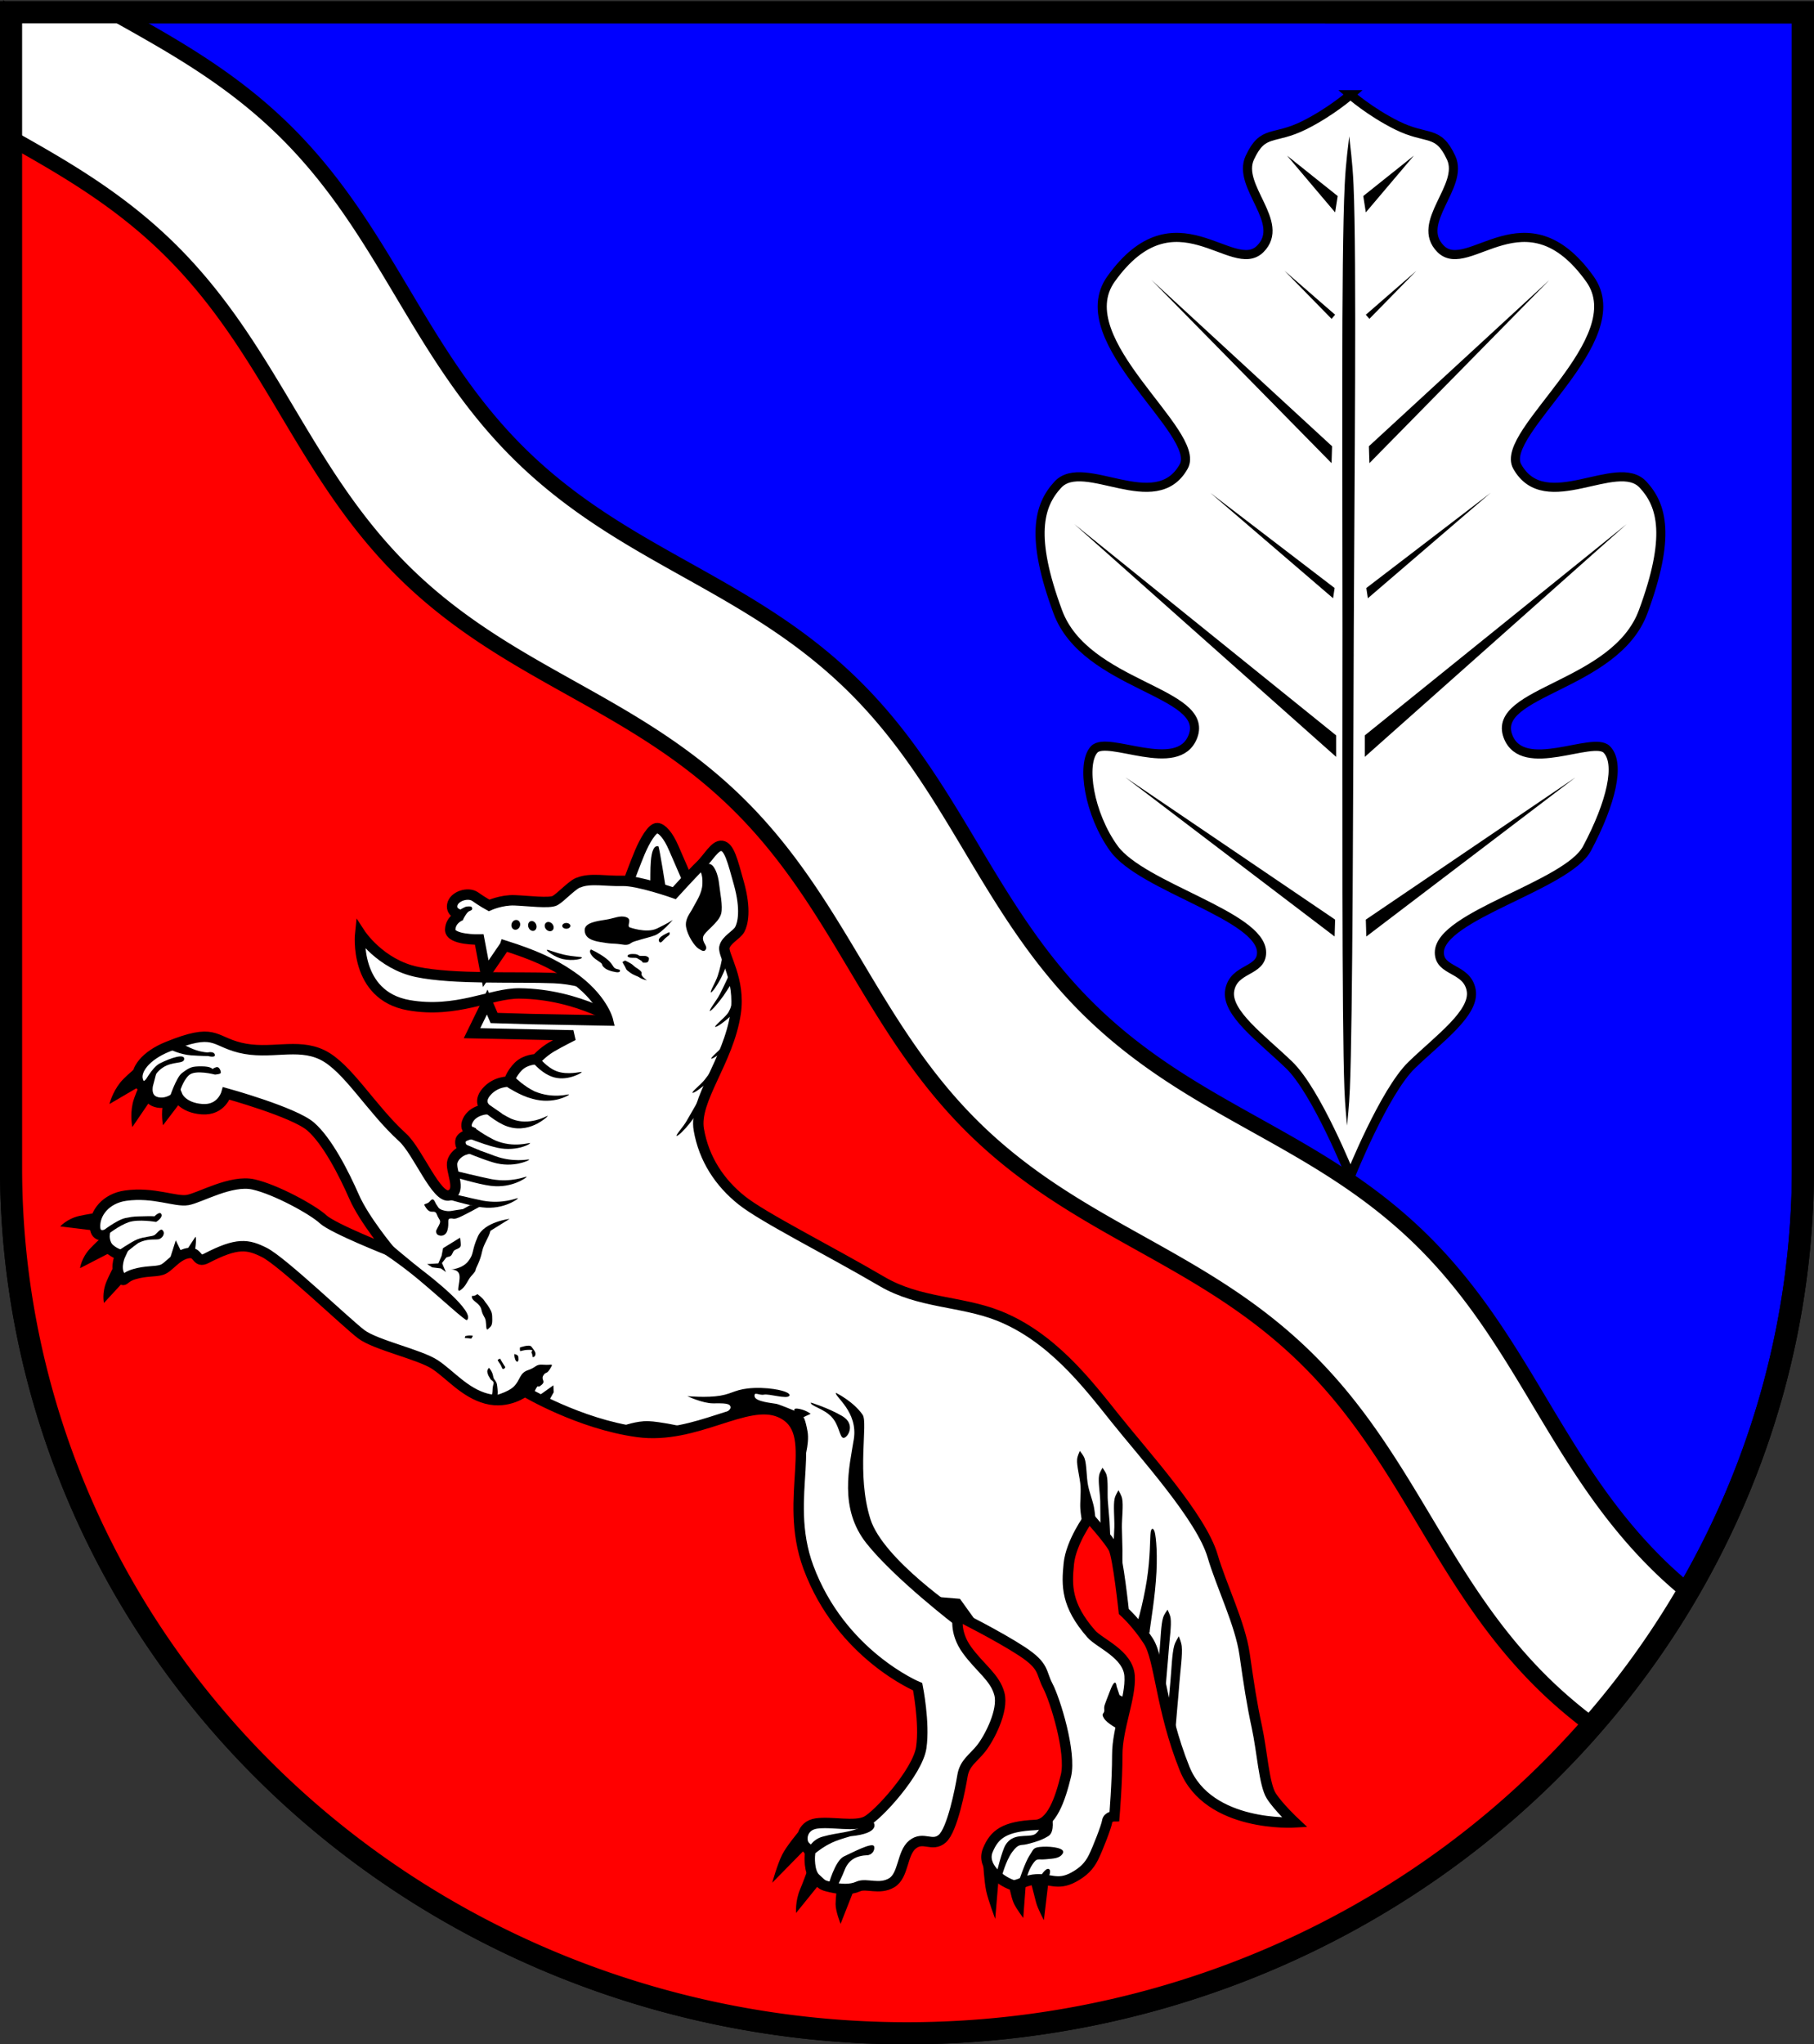
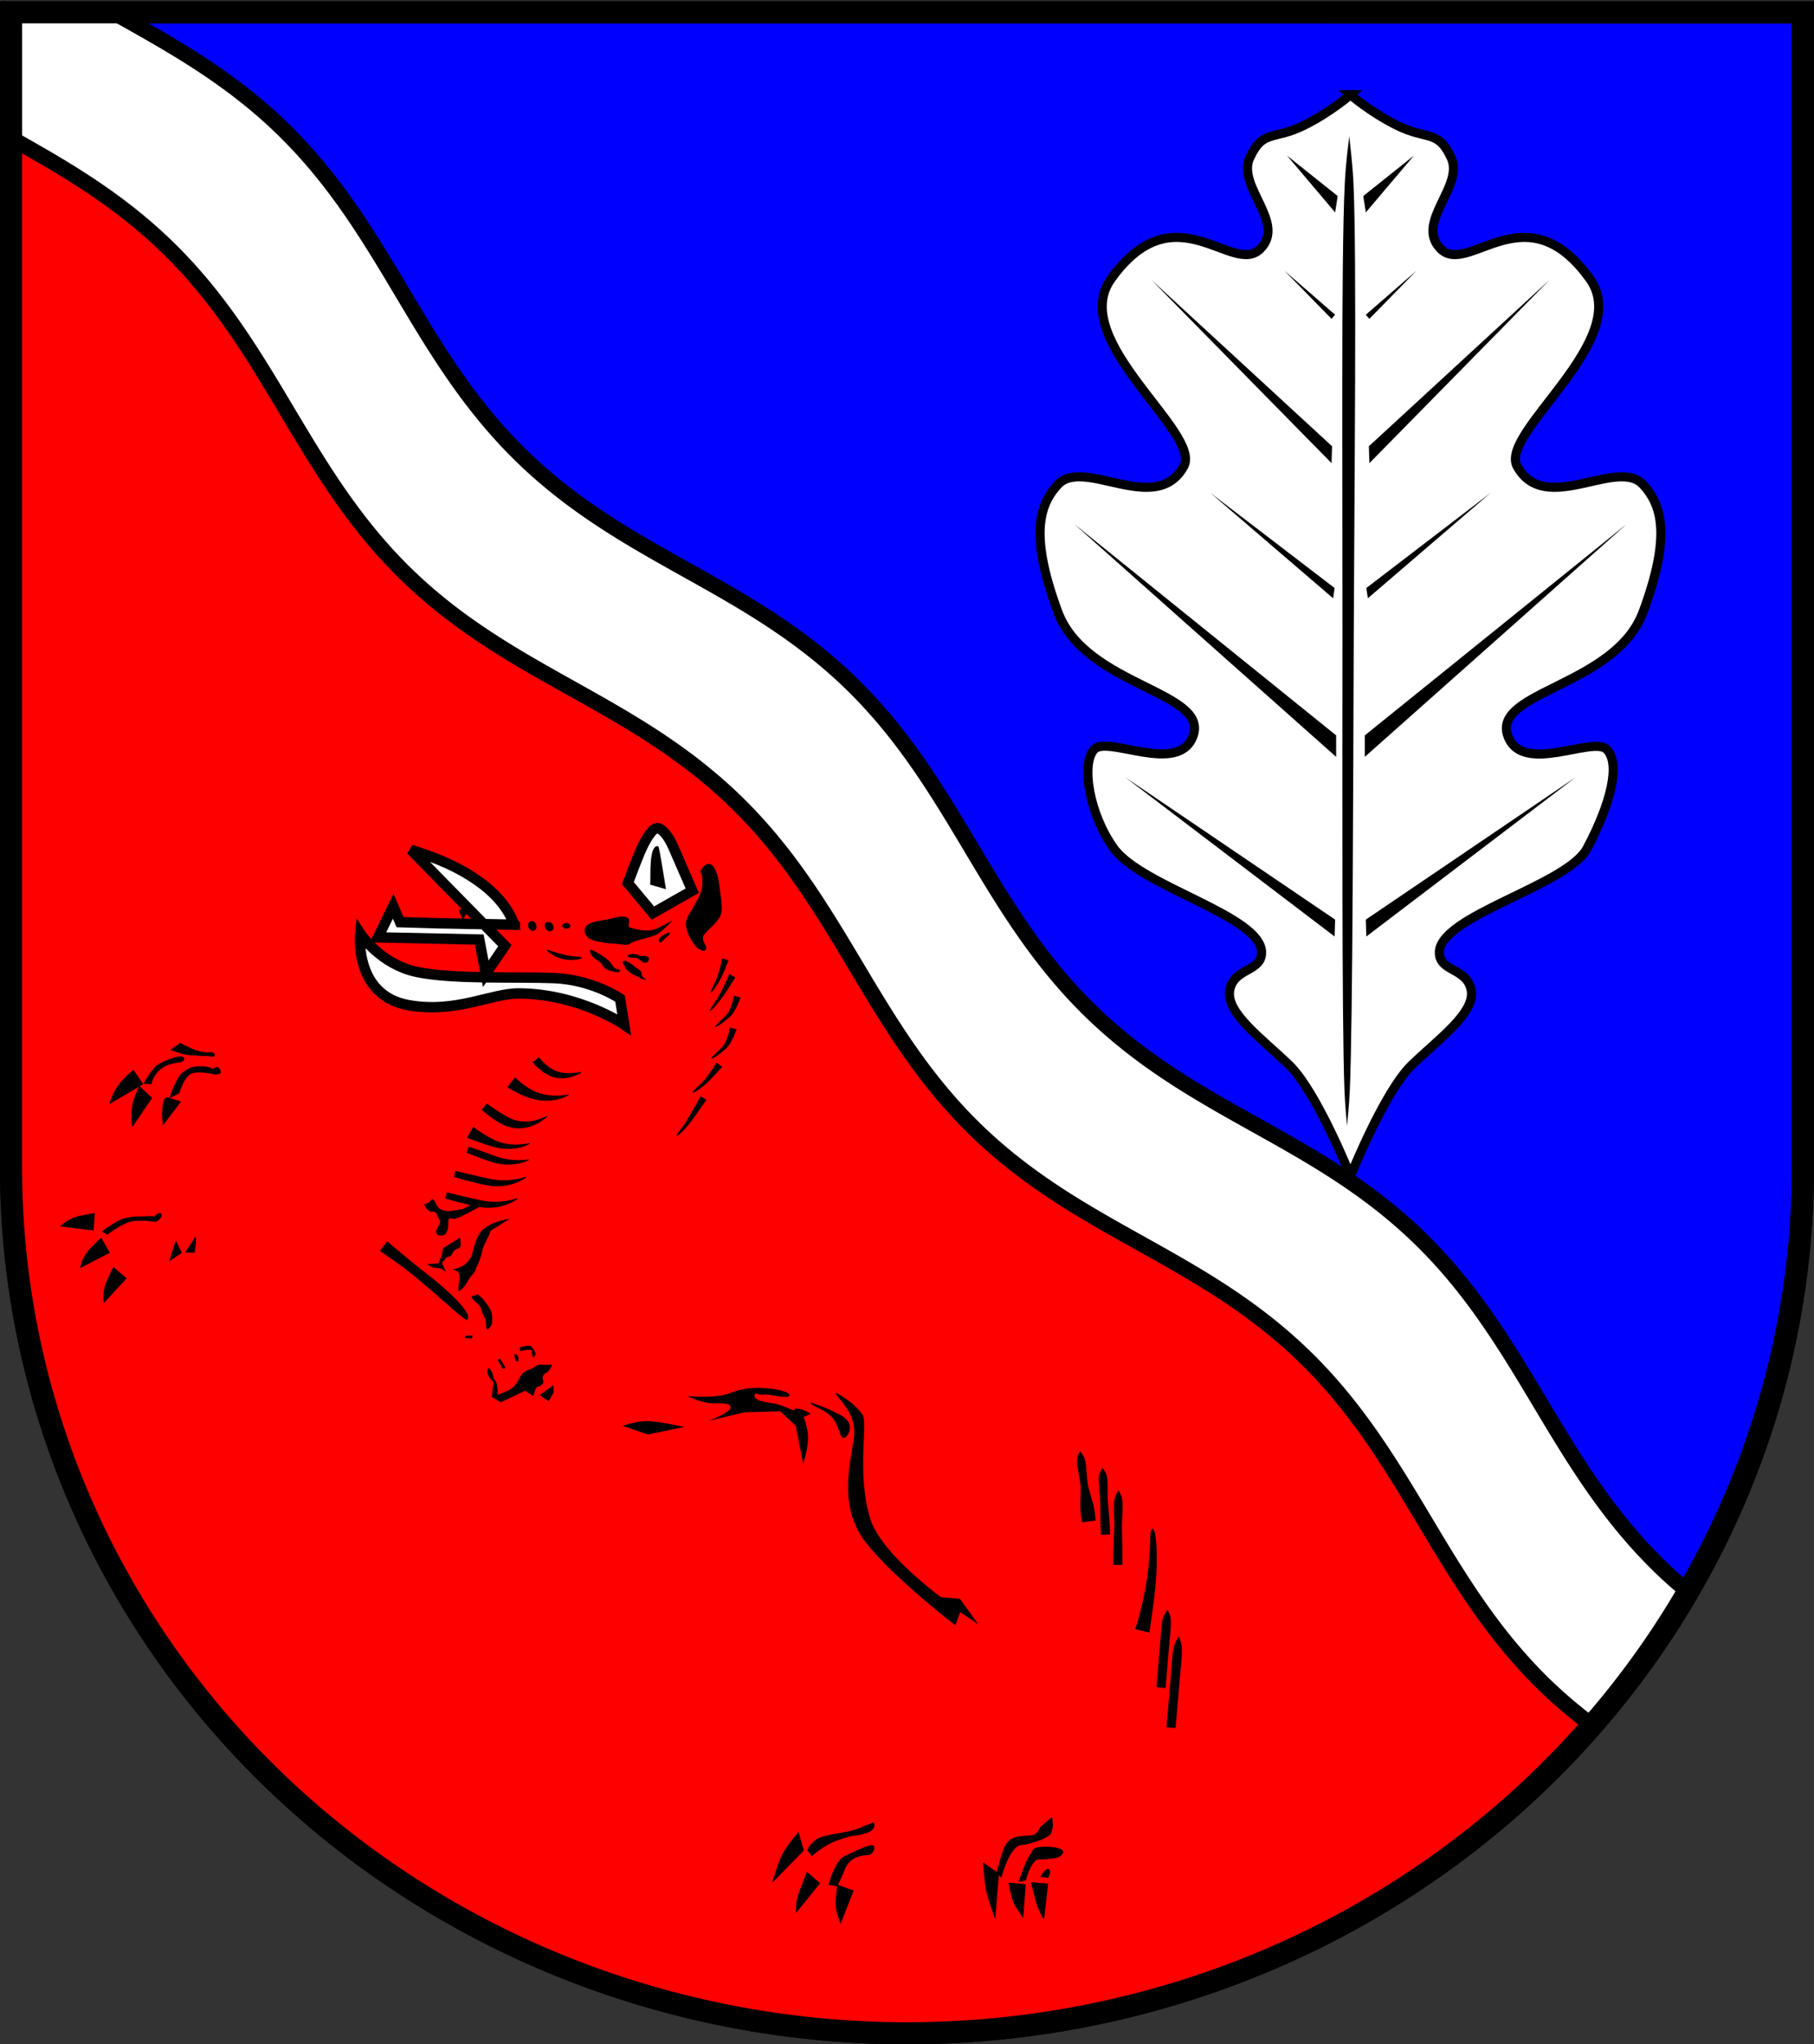
<svg xmlns="http://www.w3.org/2000/svg" xmlns:ns1="http://www.inkscape.org/namespaces/inkscape" xmlns:ns2="http://sodipodi.sourceforge.net/DTD/sodipodi-0.dtd" width="139.456mm" height="157.109mm" viewBox="0 0 139.456 157.109" version="1.1" id="svg3858" ns1:version="1.2.2 (732a01da63, 2022-12-09)" ns2:docname="Wappen Dobersdorf2.svg">
  <rect x="0" y="0" width="139.456" height="157.109" fill="#333333" stroke="none" />
  <ns2:namedview id="namedview3860" pagecolor="#ffffff" bordercolor="#666666" borderopacity="1.0" ns1:showpageshadow="2" ns1:pageopacity="0.0" ns1:pagecheckerboard="0" ns1:deskcolor="#d1d1d1" ns1:document-units="mm" showgrid="false" ns1:zoom="0.9014486" ns1:cx="264.57415" ns1:cy="297.85392" ns1:current-layer="layer1" />
  <defs id="defs3855">
    <ns1:path-effect effect="powerstroke" id="path-effect1442" is_visible="true" lpeversion="1" offset_points="0.121,0.261 | 1,0.15 | 1.608,0.084" not_jump="false" sort_points="true" interpolator_type="CentripetalCatmullRom" interpolator_beta="0.2" start_linecap_type="butt" linejoin_type="round" miter_limit="4" scale_width="1" end_linecap_type="zerowidth" />
    <ns1:path-effect effect="powerstroke" id="path-effect1448" is_visible="true" lpeversion="1" offset_points="0.121,0.261 | 1,0.15 | 1.608,0.084" not_jump="false" sort_points="true" interpolator_type="CentripetalCatmullRom" interpolator_beta="0.2" start_linecap_type="butt" linejoin_type="round" miter_limit="4" scale_width="1" end_linecap_type="zerowidth" />
    <ns1:path-effect effect="powerstroke" id="path-effect1489" is_visible="true" lpeversion="1" offset_points="0.277,0.066 | 0.993,0.174 | 1.783,0.06" not_jump="false" sort_points="true" interpolator_type="CentripetalCatmullRom" interpolator_beta="0.2" start_linecap_type="zerowidth" linejoin_type="round" miter_limit="4" scale_width="1" end_linecap_type="zerowidth" />
    <ns1:path-effect effect="powerstroke" id="path-effect1495" is_visible="true" lpeversion="1" offset_points="0.121,0.261 | 1,0.15 | 1.608,0.084" not_jump="false" sort_points="true" interpolator_type="CentripetalCatmullRom" interpolator_beta="0.2" start_linecap_type="butt" linejoin_type="round" miter_limit="4" scale_width="1" end_linecap_type="zerowidth" />
    <ns1:path-effect effect="powerstroke" id="path-effect1501" is_visible="true" lpeversion="1" offset_points="0.121,0.261 | 1,0.15 | 1.608,0.084" not_jump="false" sort_points="true" interpolator_type="CentripetalCatmullRom" interpolator_beta="0.2" start_linecap_type="butt" linejoin_type="round" miter_limit="4" scale_width="1" end_linecap_type="zerowidth" />
    <ns1:path-effect effect="powerstroke" id="path-effect1507" is_visible="true" lpeversion="1" offset_points="0.121,0.261 | 1,0.15 | 1.608,0.084" not_jump="false" sort_points="true" interpolator_type="CentripetalCatmullRom" interpolator_beta="0.2" start_linecap_type="butt" linejoin_type="round" miter_limit="4" scale_width="1" end_linecap_type="zerowidth" />
    <ns1:path-effect effect="powerstroke" id="path-effect1513" is_visible="true" lpeversion="1" offset_points="0.121,0.261 | 1,0.15 | 1.608,0.084" not_jump="false" sort_points="true" interpolator_type="CentripetalCatmullRom" interpolator_beta="0.2" start_linecap_type="butt" linejoin_type="round" miter_limit="4" scale_width="1" end_linecap_type="zerowidth" />
    <ns1:path-effect effect="powerstroke" id="path-effect1611" is_visible="true" lpeversion="1" offset_points="0.15,0.31 | 1,0.253 | 1.689,0.073" not_jump="false" sort_points="true" interpolator_type="CentripetalCatmullRom" interpolator_beta="0.2" start_linecap_type="butt" linejoin_type="round" miter_limit="4" scale_width="1" end_linecap_type="zerowidth" />
    <ns1:path-effect effect="powerstroke" id="path-effect1617" is_visible="true" lpeversion="1" offset_points="0.169,0.471 | 1.009,0.296 | 1.689,0.073" not_jump="false" sort_points="true" interpolator_type="CentripetalCatmullRom" interpolator_beta="0.2" start_linecap_type="butt" linejoin_type="round" miter_limit="4" scale_width="1" end_linecap_type="zerowidth" />
    <ns1:path-effect effect="powerstroke" id="path-effect1623" is_visible="true" lpeversion="1" offset_points="0.185,0.319 | 0.955,0.333 | 1.689,0.073" not_jump="false" sort_points="true" interpolator_type="CentripetalCatmullRom" interpolator_beta="0.2" start_linecap_type="butt" linejoin_type="round" miter_limit="4" scale_width="1" end_linecap_type="zerowidth" />
    <ns1:path-effect effect="powerstroke" id="path-effect1735" is_visible="true" lpeversion="1" offset_points="0.169,0.471 | 0.925,0.273 | 1.689,0.073" not_jump="false" sort_points="true" interpolator_type="CentripetalCatmullRom" interpolator_beta="0.2" start_linecap_type="butt" linejoin_type="round" miter_limit="4" scale_width="1" end_linecap_type="zerowidth" />
    <ns1:path-effect effect="powerstroke" id="path-effect1741" is_visible="true" lpeversion="1" offset_points="0.172,0.246 | 1.015,0.256 | 1.689,0.073" not_jump="false" sort_points="true" interpolator_type="CentripetalCatmullRom" interpolator_beta="0.2" start_linecap_type="butt" linejoin_type="round" miter_limit="4" scale_width="1" end_linecap_type="zerowidth" />
    <ns1:path-effect effect="powerstroke" id="path-effect1804" is_visible="true" lpeversion="1" offset_points="0.172,0.246 | 1.015,0.256 | 1.689,0.073" not_jump="false" sort_points="true" interpolator_type="CentripetalCatmullRom" interpolator_beta="0.2" start_linecap_type="butt" linejoin_type="round" miter_limit="4" scale_width="1" end_linecap_type="zerowidth" />
    <ns1:path-effect effect="powerstroke" id="path-effect1810" is_visible="true" lpeversion="1" offset_points="0.172,0.246 | 1.015,0.256 | 1.689,0.073" not_jump="false" sort_points="true" interpolator_type="CentripetalCatmullRom" interpolator_beta="0.2" start_linecap_type="butt" linejoin_type="round" miter_limit="4" scale_width="1" end_linecap_type="zerowidth" />
    <ns1:path-effect effect="powerstroke" id="path-effect1408" is_visible="true" lpeversion="1" offset_points="0.2,0.35 | 0.5,0.35 | 0.895,0.289" not_jump="false" sort_points="true" interpolator_type="CentripetalCatmullRom" interpolator_beta="0.2" start_linecap_type="butt" linejoin_type="round" miter_limit="4" scale_width="1" end_linecap_type="zerowidth" />
    <ns1:path-effect effect="powerstroke" id="path-effect1466" is_visible="true" lpeversion="1" offset_points="0.2,0.35 | 0.5,0.35 | 0.895,0.289" not_jump="false" sort_points="true" interpolator_type="CentripetalCatmullRom" interpolator_beta="0.2" start_linecap_type="butt" linejoin_type="round" miter_limit="4" scale_width="1" end_linecap_type="zerowidth" />
    <ns1:path-effect effect="powerstroke" id="path-effect1476" is_visible="true" lpeversion="1" offset_points="0,0.593 | 1,0.35 | 1.773,0.157" not_jump="false" sort_points="true" interpolator_type="CentripetalCatmullRom" interpolator_beta="0.2" start_linecap_type="butt" linejoin_type="round" miter_limit="4" scale_width="1" end_linecap_type="zerowidth" />
    <ns1:path-effect effect="powerstroke" id="path-effect1482" is_visible="true" lpeversion="1" offset_points="0.2,0.35 | 0.504,0.291 | 0.887,0.289" not_jump="false" sort_points="true" interpolator_type="CentripetalCatmullRom" interpolator_beta="0.2" start_linecap_type="butt" linejoin_type="round" miter_limit="4" scale_width="1" end_linecap_type="zerowidth" />
    <ns1:path-effect effect="powerstroke" id="path-effect1488" is_visible="true" lpeversion="1" offset_points="0.2,0.35 | 0.504,0.291 | 0.887,0.289" not_jump="false" sort_points="true" interpolator_type="CentripetalCatmullRom" interpolator_beta="0.2" start_linecap_type="butt" linejoin_type="round" miter_limit="4" scale_width="1" end_linecap_type="zerowidth" />
    <ns1:path-effect effect="powerstroke" id="path-effect1494" is_visible="true" lpeversion="1" offset_points="0.195,0.525 | 0.504,0.291 | 0.887,0.289" not_jump="false" sort_points="true" interpolator_type="CentripetalCatmullRom" interpolator_beta="0.2" start_linecap_type="butt" linejoin_type="round" miter_limit="4" scale_width="1" end_linecap_type="zerowidth" />
    <ns1:path-effect effect="powerstroke" id="path-effect2008" is_visible="true" lpeversion="1" offset_points="0.037,0.21 | 0.499,0.433 | 0.951,0.339" not_jump="false" sort_points="true" interpolator_type="CentripetalCatmullRom" interpolator_beta="0.2" start_linecap_type="zerowidth" linejoin_type="round" miter_limit="4" scale_width="1" end_linecap_type="zerowidth" />
  </defs>
  <g ns1:label="Ebene 1" ns1:groupmode="layer" id="layer1" transform="translate(413.292,365.487)">
    <g id="g3597" transform="translate(-445.267,-448.857)">
      <path id="path2292" style="fill:#0000ff;stroke:#000000;stroke-width:1.7;stroke-linecap:round;stroke-dasharray:none" d="m 32.825,84.318 v 88.793 a 68.878,66.518 0 0 0 68.878,66.518 68.878,66.518 0 0 0 68.878,-66.517 68.878,66.518 0 0 0 0,-0.001 V 84.318 Z" />
      <path id="path3364" style="fill:#ff0000;stroke:#000000;stroke-width:1.2;stroke-linecap:round;stroke-dasharray:none" d="m 32.825,84.813 v 88.298 a 68.878,66.518 0 0 0 68.878,66.518 68.878,66.518 0 0 0 57.14,-29.467 z" />
      <path id="path4527" style="fill:#ffffff;stroke:#000000;stroke-width:1.2;stroke-linecap:round;stroke-linejoin:round;stroke-dasharray:none" d="m 32.825,84.318 v 9.671 c 4.121,2.312 8.229,4.688 12.036,8.396 8.029,7.819 10.326,17.315 18.348,25.125 8.022,7.809 17.322,9.681 25.355,17.496 8.032,7.815 10.377,17.373 18.403,25.179 8.026,7.805 17.263,9.631 25.299,17.442 8.036,7.812 10.429,17.431 18.458,25.233 1.19,1.157 2.408,2.169 3.642,3.1 a 68.878,66.518 0 0 0 7.346,-10.301 c -0.714,-0.595 -1.423,-1.214 -2.12,-1.892 -8.029,-7.802 -10.422,-17.42 -18.458,-25.232 -8.036,-7.812 -17.273,-9.637 -25.299,-17.443 -8.026,-7.805 -10.371,-17.363 -18.403,-25.178 -8.032,-7.816 -17.333,-9.687 -25.355,-17.497 C 64.054,110.607 61.758,101.111 53.729,93.292 49.608,89.278 45.136,86.817 40.673,84.318 Z" />
      <path id="path3369" style="fill:none;stroke:#000000;stroke-width:1.7;stroke-linecap:round;stroke-dasharray:none" d="m 32.825,84.318 v 88.793 a 68.878,66.518 0 0 0 68.878,66.518 68.878,66.518 0 0 0 68.878,-66.517 68.878,66.518 0 0 0 0,-0.001 V 84.318 Z" />
      <g id="g1781" transform="translate(0.241,-0.739)">
        <path style="fill:#ffffff;stroke:#000000;stroke-width:0.8;stroke-linecap:round;stroke-dasharray:none" d="m 80.005,151.974 c 0,0 0.621,-1.665 0.918,-2.364 0.389,-0.918 0.953,-1.879 1.343,-1.858 0.353,0.02 0.835,0.534 1.271,1.552 0.584,1.363 1.418,3.254 1.418,3.254 l -3.031,1.724 z" id="path1186" ns2:nodetypes="csssccc" />
        <path style="fill:#ffffff;stroke:#000000;stroke-width:0.8;stroke-linecap:round;stroke-dasharray:none" d="m 79.402,160.849 c 0,0 -2.124,-1.455 -5.073,-1.573 -2.95,-0.118 -7.708,0.118 -10.54,-0.472 -2.832,-0.59 -4.365,-2.95 -4.365,-2.95 0,0 -0.511,4.759 3.736,5.506 3.658,0.643 6.331,-0.923 8.495,-0.905 4.641,0.039 8.062,2.399 8.062,2.399 z" id="path1250" ns2:nodetypes="csscsscc" />
-         <path style="fill:#ffffff;stroke:#000000;stroke-width:0.8;stroke-linecap:round;stroke-dasharray:none" d="m 70.55,156.789 -1.472,2.153 -0.499,-2.629 c 0,0 -2.273,0.053 -2.234,-0.773 0.039,-0.826 0.865,-1.101 0.865,-1.101 0,0 -0.826,-0.118 -0.708,-0.787 0.118,-0.669 1.219,-1.023 1.77,-0.629 0.551,0.393 1.062,0.669 1.062,0.669 0,0 0.944,-0.433 1.966,-0.393 1.023,0.039 2.674,0.256 3.107,0.02 0.433,-0.236 1.416,-1.317 1.848,-1.396 0.846,-0.354 2.163,-0.079 3.343,-0.118 1.18,-0.039 3.972,0.944 3.972,0.944 0,0 1.541,-1.689 1.966,-2.084 0.609,-0.567 1.152,-1.634 1.699,-1.551 0.565,0.085 0.815,1.131 1.303,2.88 0.566,2.029 0.301,3.115 0.065,3.548 -0.236,0.433 -1.062,0.787 -1.18,1.376 -0.118,0.59 1.258,2.478 0.865,5.073 -0.562,3.707 -3.225,6.646 -2.832,8.927 0.393,2.281 1.619,4.095 3.288,5.429 1.669,1.335 6.646,3.814 10.802,6.248 2.855,1.672 6.059,1.497 8.906,2.611 4.096,1.603 6.855,5.197 9.01,7.898 2.245,2.813 6.621,7.61 7.492,10.575 0.677,2.304 2.127,5.221 2.461,7.557 0.334,2.336 0.555,3.806 0.948,5.615 0.393,1.809 0.551,4.405 1.101,5.27 0.551,0.865 1.809,2.045 1.809,2.045 0,0 -6.636,0.417 -8.472,-4.144 -1.835,-4.561 -1.891,-8.398 -2.781,-9.789 -0.89,-1.39 -1.891,-2.28 -1.891,-2.28 0,0 -0.445,-4.171 -0.779,-4.839 -0.334,-0.667 -1.891,-2.392 -1.891,-2.392 0,0 -1.39,1.891 -1.557,3.559 -0.167,1.669 -0.222,3.17 1.724,5.395 0.641,0.732 2.836,1.557 2.948,3.226 0.111,1.669 -0.946,4.004 -0.946,6.062 0,2.058 -0.222,4.727 -0.222,4.727 0,0 -0.501,0 -0.556,0.389 -0.056,0.389 -0.723,2.113 -1.057,2.781 -0.334,0.667 -0.778,1.102 -1.502,1.502 -1.312,0.724 -1.889,0.032 -3.133,0.203 -0.747,0.103 -1.265,0.527 -1.62,0.402 -0.945,-0.334 -2.366,-1.439 -1.865,-2.663 0.501,-1.224 1.271,-1.839 3.671,-1.947 1.234,-0.055 1.891,-1.947 2.336,-3.782 0.432,-1.784 -0.834,-5.84 -1.39,-6.897 -0.556,-1.057 -0.222,-1.502 -2.002,-2.67 -1.78,-1.168 -4.894,-2.725 -4.894,-2.725 0,0 -0.334,1.224 0.667,2.614 1.001,1.39 2.169,2.113 2.503,3.393 0.334,1.279 -0.779,3.393 -1.39,4.171 -0.612,0.779 -1.279,1.112 -1.446,2.113 -0.167,1.001 -0.779,4.171 -1.557,4.839 -0.779,0.667 -1.446,-0.222 -2.28,0.445 -0.834,0.667 -0.667,2.392 -1.613,2.948 -0.945,0.556 -1.947,0 -2.558,0.278 -0.612,0.278 -1.39,0.222 -2.113,0.056 -0.723,-0.167 -0.612,-0.167 -1.168,-0.667 -0.556,-0.501 -0.445,-1.78 -0.445,-1.78 0,0 0.111,-0.278 -0.334,-0.667 -0.445,-0.389 -0.334,-1.613 0.834,-1.78 1.168,-0.167 2.948,0.278 3.838,-0.167 0.89,-0.445 3.949,-3.782 4.227,-5.673 0.278,-1.891 -0.278,-4.672 -0.278,-4.672 0,0 -5.895,-2.447 -8.398,-9.177 -2.046,-5.502 1.112,-10.456 -2.169,-11.902 -2.58,-1.137 -6.452,2.113 -10.957,1.502 -4.505,-0.612 -8.676,-3.115 -8.676,-3.115 0,0 -1.279,1.001 -2.948,0.556 -1.669,-0.445 -2.781,-1.835 -3.949,-2.614 -1.168,-0.779 -4.561,-1.502 -5.673,-2.336 -1.112,-0.834 -6.077,-5.597 -7.453,-6.285 -1.279,-0.64 -2.086,-0.779 -4.449,0.445 -0.84,0.435 -0.556,-0.556 -1.446,-0.389 -0.89,0.167 -1.446,1.112 -2.002,1.279 -0.556,0.167 -1.168,0.056 -2.113,0.334 -0.945,0.278 -0.723,0.779 -1.112,0.111 -0.389,-0.667 0.056,-1.613 0.056,-1.613 0,0 -0.389,-0.056 -0.834,-0.445 -0.445,-0.389 -0.389,-1.057 -0.389,-1.057 0,0 -0.67,0.165 -0.723,-0.556 -0.083,-1.14 0.848,-2.265 2.336,-2.475 2.169,-0.306 3.838,0.501 4.783,0.334 0.945,-0.167 3.337,-1.585 5.061,-1.196 1.724,0.389 4.561,1.947 5.339,2.67 0.779,0.723 5.172,2.447 5.172,2.447 0,0 -2.002,-2.392 -2.781,-4.171 -0.779,-1.78 -2.058,-4.283 -3.337,-5.395 -1.279,-1.112 -6.485,-2.549 -6.485,-2.549 0,0 -0.37,1.325 -1.872,1.214 -1.502,-0.111 -1.876,-1.001 -1.876,-1.001 0,0 -0.779,0.723 -1.669,0.445 -0.89,-0.278 -0.612,-1.335 -0.612,-1.335 0,0 -0.556,0.445 -0.779,-0.334 -0.222,-0.779 0.59,-1.881 2.278,-2.567 3.667,-1.49 3.465,-0.46 5.565,0.064 2.307,0.575 4.394,-0.389 6.34,0.556 1.947,0.945 3.726,4.116 6.174,6.34 1.187,1.079 2.614,4.783 3.615,4.449 1.001,-0.334 0,-1.947 0.222,-2.614 0.222,-0.667 0.945,-0.89 0.945,-0.89 0,0 -0.389,-0.167 -0.334,-0.667 0.056,-0.501 1.14,-0.584 1.14,-0.584 0,0 -0.973,-0.139 -0.584,-0.973 0.389,-0.834 1.446,-0.89 1.446,-0.89 0,0 -0.723,-0.501 0,-1.335 0.723,-0.834 1.724,-0.779 1.724,-0.779 0,0 0.167,-0.612 0.723,-1.168 0.556,-0.556 1.39,-0.556 1.39,-0.556 0,0 0.501,-0.556 1.168,-0.945 0.667,-0.389 1.669,-0.89 1.669,-0.89 l -7.786,-0.167 1.168,-2.392 0.528,1.224 2.836,0.083 5.923,0.111 c 0,0 -0.409,-1.747 -2.836,-3.42 -1.452,-1.001 -2.886,-1.634 -5.089,-2.332 z" id="path898" ns2:nodetypes="cccscsscsscscssssssssssssssscsscscsssscsssssssssscsssssssssscsssscssscssssssssscscssssscsscscscssssssscscscscscsccccccscc" />
+         <path style="fill:#ffffff;stroke:#000000;stroke-width:0.8;stroke-linecap:round;stroke-dasharray:none" d="m 70.55,156.789 -1.472,2.153 -0.499,-2.629 l -7.786,-0.167 1.168,-2.392 0.528,1.224 2.836,0.083 5.923,0.111 c 0,0 -0.409,-1.747 -2.836,-3.42 -1.452,-1.001 -2.886,-1.634 -5.089,-2.332 z" id="path898" ns2:nodetypes="cccscsscsscscssssssssssssssscsscscsssscsssssssssscsssssssssscsssscssscssssssssscscssssscsscscscssssssscscscscscsccccccscc" />
        <path style="fill:#000000;stroke:none;stroke-width:0.8;stroke-linecap:round;stroke-dasharray:none" d="m 110.984,228.754 c 0,0 0.266,1.03 0.398,1.545 0.131,0.509 0.603,1.375 0.603,1.375 l 0.334,-2.809 z" id="path1252" ns2:nodetypes="csccc" />
        <path style="fill:#000000;stroke:none;stroke-width:0.8;stroke-linecap:round;stroke-dasharray:none" d="m 109.26,228.795 c 0,0 0.188,1.071 0.403,1.564 0.182,0.416 0.737,1.147 0.737,1.147 l 0.195,-2.6 z" id="path1254" ns2:nodetypes="csccc" />
        <path style="fill:#000000;stroke:none;stroke-width:0.8;stroke-linecap:round;stroke-dasharray:none" d="m 107.313,227.238 c 0,0 0.084,1.479 0.235,2.185 0.158,0.743 0.697,2.153 0.697,2.153 l 0.292,-3.476 z" id="path1256" ns2:nodetypes="csccc" />
        <path style="fill:#000000;stroke:none;stroke-width:0.8;stroke-linecap:round;stroke-dasharray:none" d="m 96.101,228.952 c 0,0 -0.125,0.988 -0.129,1.484 -0.004,0.565 0.385,1.523 0.385,1.523 l 1.007,-2.562 z" id="path1258" ns2:nodetypes="csccc" />
        <path style="fill:#000000;stroke:none;stroke-width:0.8;stroke-linecap:round;stroke-dasharray:none" d="m 93.763,227.967 c 0,0 -0.332,0.9 -0.519,1.341 -0.39,0.915 -0.307,1.813 -0.307,1.813 l 1.847,-2.286 z" id="path1260" ns2:nodetypes="csccc" />
        <path style="fill:#000000;stroke:none;stroke-width:0.8;stroke-linecap:round;stroke-dasharray:none" d="m 93.12,224.885 c 0,0 -0.936,1.116 -1.257,1.762 -0.378,0.76 -0.761,2.153 -0.761,2.153 l 2.429,-2.476 z" id="path1262" ns2:nodetypes="csccc" />
        <path style="fill:#000000;stroke:none;stroke-width:0.8;stroke-linecap:round;stroke-dasharray:none" d="m 40.453,181.482 c 0,0 -0.332,0.644 -0.519,1.085 -0.39,0.915 -0.209,1.675 -0.209,1.675 l 1.748,-1.892 z" id="path1264" ns2:nodetypes="csccc" />
        <path style="fill:#000000;stroke:none;stroke-width:0.8;stroke-linecap:round;stroke-dasharray:none" d="m 39.517,179.222 c 0,0 -0.532,0.492 -0.859,0.842 -0.679,0.727 -0.769,1.503 -0.769,1.503 l 2.29,-1.181 z" id="path1266" ns2:nodetypes="csccc" />
        <path style="fill:#000000;stroke:none;stroke-width:0.8;stroke-linecap:round;stroke-dasharray:none" d="m 39.031,177.338 c 0,0 -0.717,0.108 -1.184,0.213 -0.97,0.219 -1.481,0.81 -1.481,0.81 l 2.557,0.312 z" id="path1268" ns2:nodetypes="csccc" />
        <path style="fill:#000000;stroke:none;stroke-width:0.8;stroke-linecap:round;stroke-dasharray:none" d="m 41.992,166.325 c 0,0 -0.726,0.613 -1.023,0.989 -0.617,0.78 -0.82,1.64 -0.82,1.64 l 2.598,-1.522 z" id="path1270" ns2:nodetypes="csccc" />
        <path style="fill:#000000;stroke:none;stroke-width:0.8;stroke-linecap:round;stroke-dasharray:none" d="m 42.432,167.556 c 0,0 -0.389,0.866 -0.495,1.334 -0.219,0.97 -0.03,1.833 -0.03,1.833 l 1.527,-2.24 z" id="path1272" ns2:nodetypes="csccc" />
        <path style="fill:#000000;stroke:none;stroke-width:0.8;stroke-linecap:round;stroke-dasharray:none" d="m 44.792,168.5 c 0,0 -0.389,-0.215 -0.495,0.252 -0.219,0.97 -0.03,1.833 -0.03,1.833 l 1.389,-1.827 z" id="path1274" ns2:nodetypes="csccc" />
        <path style="fill:#000000;stroke:none;stroke-width:0.8;stroke-linecap:round;stroke-dasharray:none" d="m 80.117,155.367 c -0.195,-0.167 0.236,-0.603 -0.237,-0.77 -0.473,-0.167 -0.881,0.085 -1.604,0.197 -0.723,0.111 -1.621,0.24 -1.593,0.824 0.028,0.584 0.542,0.779 1.21,0.89 0.667,0.111 0.721,0.109 1.098,0.125 0.629,0.027 0.927,0.219 1.273,-0.064 0.174,-0.142 1.285,-0.381 1.813,-0.575 0.528,-0.195 1.377,-1.182 1.377,-1.182 0,0 -0.417,0.278 -1.21,0.653 -0.833,0.394 -2.127,-0.097 -2.127,-0.097 z" id="path1297" ns2:nodetypes="cssssssscsc" />
        <path style="fill:#000000;stroke:none;stroke-width:0.8;stroke-linecap:round;stroke-dasharray:none" d="m 85.567,151.084 c 0,0 0.195,0.195 0.167,0.946 -0.028,0.751 -0.459,1.321 -0.751,1.891 -0.2,0.391 -0.612,0.806 -0.501,1.446 0.111,0.64 0.64,1.446 0.945,1.641 0.306,0.195 0.473,0.278 0.584,0.028 0.111,-0.25 -0.306,-0.501 -0.222,-0.918 0.083,-0.417 1.21,-1.071 1.39,-1.808 0.139,-0.567 -0.095,-1.63 -0.153,-2.211 -0.083,-0.834 -0.403,-1.599 -0.793,-1.599 -0.389,0 -0.667,0.584 -0.667,0.584 z" id="path1299" ns2:nodetypes="cssssssssscc" />
        <path style="fill:#000000;stroke:none;stroke-width:0.8;stroke-linecap:round;stroke-dasharray:none" d="m 77.169,157.077 c -0.153,0.111 -0.07,0.32 0.139,0.556 0.209,0.236 0.654,0.445 0.695,0.556 0.042,0.111 0.028,0.167 0.264,0.348 0.236,0.181 0.82,0.306 0.973,0.292 0.153,-0.014 0.167,-0.07 0.153,-0.153 -0.014,-0.083 -0.195,-0.056 -0.375,-0.153 -0.181,-0.097 -0.167,-0.348 -0.681,-0.751 -0.514,-0.403 -1.168,-0.695 -1.168,-0.695 z" id="path1301" />
        <path style="fill:#000000;stroke:none;stroke-width:0.8;stroke-linecap:round;stroke-dasharray:none" d="m 79.783,157.925 c -0.167,0.139 -0.278,0.014 -0.07,0.348 0.209,0.334 0.07,0.306 0.445,0.57 0.375,0.264 0.542,0.25 0.765,0.403 0.222,0.153 0.542,0.195 0.542,0.195 0,0 -0.264,-0.167 -0.375,-0.348 -0.111,-0.181 0.083,-0.195 -0.153,-0.403 -0.236,-0.209 -0.306,-0.181 -0.501,-0.375 -0.195,-0.195 -0.654,-0.389 -0.654,-0.389 z" id="path1303" />
        <path style="fill:#000000;stroke:none;stroke-width:0.8;stroke-linecap:round;stroke-dasharray:none" d="m 80.075,157.466 c 0.139,0 0,-0.042 0.32,-0.042 0.32,0 0.389,0.07 0.473,0.125 0.083,0.056 0.459,-0.014 0.584,0.056 0.125,0.07 0.209,0.083 0.153,0.292 -0.056,0.209 -0.181,0.195 -0.362,0.195 -0.181,0 -0.028,-0.056 -0.306,-0.209 -0.278,-0.153 -0.181,-0.167 -0.487,-0.167 -0.306,0 -0.348,-0.014 -0.445,-0.083 -0.097,-0.07 0.07,-0.167 0.07,-0.167 z" id="path1305" />
        <path style="fill:#000000;stroke:none;stroke-width:0.8;stroke-linecap:round;stroke-dasharray:none" d="m 83.189,155.742 c 0.056,0.153 0.056,0.195 -0.195,0.375 -0.25,0.181 -0.431,0.528 -0.556,0.389 -0.125,-0.139 -0.042,-0.292 0.139,-0.431 0.181,-0.139 0.612,-0.334 0.612,-0.334 z" id="path1307" />
        <path style="fill:#000000;stroke:none;stroke-width:0.8;stroke-linecap:round;stroke-dasharray:none" d="m 67.004,154.084 c 0,0 0.453,-0.291 0.61,-0.305 0.241,-0.021 0.393,-0.029 0.413,0.118 0.02,0.147 -0.039,0.157 -0.236,0.246 -0.197,0.088 -0.474,0.665 -0.474,0.665 z" id="path1311" ns2:nodetypes="cssscc" />
        <ellipse style="fill:#000000;stroke:none;stroke-width:0.8;stroke-linecap:round;stroke-dasharray:none" id="path1365" cx="119.942" cy="121.624" rx="0.332" ry="0.382" transform="rotate(19.898)" />
        <ellipse style="fill:#000000;stroke:none;stroke-width:0.8;stroke-linecap:round;stroke-dasharray:none" id="path1367" cx="13.161" cy="170.923" rx="0.314" ry="0.389" transform="rotate(-20.674)" />
        <ellipse style="fill:#000000;stroke:none;stroke-width:0.8;stroke-linecap:round;stroke-dasharray:none" id="path1369" cx="-44.523" cy="166.165" rx="0.315" ry="0.382" transform="rotate(-40.461)" />
        <ellipse style="fill:#000000;stroke:none;stroke-width:0.8;stroke-linecap:round;stroke-dasharray:none" id="path1371" cx="75.27" cy="155.262" rx="0.312" ry="0.221" />
        <path style="fill:#000000;stroke:none;stroke-width:0.8;stroke-linecap:round;stroke-dasharray:none" d="m 81.722,152.098 1.209,0.348 c 0,0 -0.509,-3.267 -0.586,-3.299 -0.748,-0.167 -0.576,2.209 -0.623,2.951 z" id="path1405" ns2:nodetypes="cccc" />
        <path style="fill:#000000;fill-rule:nonzero;stroke:none;stroke-width:0.3;stroke-linecap:round;stroke-dasharray:none" d="m 87.243,157.765 c 5.7e-5,-2e-4 -0.004,2.9e-4 -0.009,0.033 -0.009,0.051 -0.023,0.164 -0.089,0.45 -0.031,0.137 -0.069,0.289 -0.11,0.441 -0.045,0.168 -0.089,0.313 -0.128,0.426 -0.044,0.13 -0.105,0.27 -0.167,0.404 -0.066,0.141 -0.138,0.285 -0.193,0.398 -0.027,0.055 -0.051,0.105 -0.072,0.15 -0.104,0.227 -0.11,0.299 -0.093,0.31 0.015,0.01 0.083,-0.022 0.237,-0.223 0.031,-0.04 0.064,-0.086 0.099,-0.137 0.075,-0.108 0.159,-0.241 0.242,-0.382 0.077,-0.13 0.156,-0.271 0.223,-0.404 0.059,-0.117 0.123,-0.255 0.195,-0.423 0.064,-0.148 0.125,-0.298 0.179,-0.431 0.103,-0.254 0.162,-0.394 0.178,-0.436 0.013,-0.032 0.01,-0.035 0.01,-0.035 z" id="path1440" ns1:path-effect="#path-effect1442" ns1:original-d="m 87.494178,157.83547 c 0,0 -0.23259,0.82587 -0.448892,1.33712 -0.2163,0.51126 -0.662805,1.20426 -0.662805,1.20426" ns2:nodetypes="csc" />
        <path style="fill:#000000;fill-rule:nonzero;stroke:none;stroke-width:0.3;stroke-linecap:round;stroke-dasharray:none" d="m 87.807,158.975 c 3e-5,-6e-5 -0.004,5e-4 -0.022,0.04 -0.038,0.087 -0.072,0.177 -0.24,0.534 -0.074,0.158 -0.157,0.332 -0.237,0.497 -0.088,0.181 -0.165,0.337 -0.219,0.442 -0.062,0.122 -0.148,0.262 -0.236,0.399 -0.093,0.144 -0.197,0.294 -0.278,0.415 -0.039,0.058 -0.075,0.112 -0.106,0.161 -0.158,0.246 -0.18,0.327 -0.165,0.34 0.014,0.011 0.094,-0.023 0.297,-0.236 0.041,-0.043 0.085,-0.091 0.131,-0.144 0.1,-0.113 0.213,-0.25 0.324,-0.391 0.102,-0.129 0.206,-0.268 0.291,-0.389 0.075,-0.107 0.164,-0.241 0.279,-0.418 0.101,-0.155 0.205,-0.319 0.299,-0.467 0.269,-0.422 0.212,-0.329 0.321,-0.495 0.024,-0.037 0.022,-0.041 0.022,-0.041 z" id="path1444" ns1:path-effect="#path-effect1448" ns1:original-d="m 88.037243,159.09834 c 0,0 -0.533183,0.99143 -0.819207,1.46719 -0.286024,0.47578 -0.914,1.23678 -0.914,1.23678" ns2:nodetypes="csc" />
        <path style="fill:#000000;fill-rule:nonzero;stroke:none;stroke-width:0.3;stroke-linecap:round;stroke-dasharray:none" d="m 73.774,157.116 c -0.006,0.011 -0.002,0.049 0.106,0.135 0.054,0.043 0.137,0.106 0.253,0.18 0.11,0.07 0.247,0.149 0.399,0.219 0.146,0.068 0.301,0.125 0.452,0.16 0.005,0.001 0.009,0.002 0.014,0.003 0.401,0.089 0.785,0.082 1.055,0.044 0.177,-0.025 0.284,-0.059 0.337,-0.081 0.076,-0.03 0.08,-0.061 0.078,-0.071 -0.002,-0.011 -0.015,-0.035 -0.092,-0.047 -0.073,-0.011 -0.141,-0.016 -0.328,-0.034 -0.281,-0.027 -0.585,-0.064 -0.974,-0.151 -0.004,-8.8e-4 -0.008,-0.002 -0.012,-0.003 -0.134,-0.03 -0.271,-0.067 -0.419,-0.111 -0.149,-0.044 -0.293,-0.091 -0.413,-0.131 -0.125,-0.041 -0.222,-0.073 -0.287,-0.094 -0.129,-0.042 -0.162,-0.031 -0.169,-0.019 z" id="path1487" ns1:path-effect="#path-effect1489" ns1:original-d="m 73.774495,157.11606 c 0,0 0.666066,0.3951 1.262052,0.52754 0.796378,0.17697 1.432177,0.0623 1.432177,0.0623" ns2:nodetypes="csc" />
        <path style="fill:#000000;fill-rule:nonzero;stroke:none;stroke-width:0.3;stroke-linecap:round;stroke-dasharray:none" d="m 88.16,160.635 c 1.69e-4,-6.4e-4 -0.004,-3.8e-4 -0.01,0.038 -0.009,0.049 -0.037,0.226 -0.123,0.516 -0.045,0.152 -0.102,0.315 -0.167,0.464 -0.034,0.077 -0.068,0.147 -0.102,0.209 -0.038,0.069 -0.075,0.123 -0.109,0.165 -0.087,0.106 -0.193,0.216 -0.299,0.319 -0.111,0.109 -0.229,0.218 -0.321,0.305 -0.044,0.042 -0.084,0.08 -0.12,0.116 -0.177,0.176 -0.208,0.242 -0.196,0.258 0.01,0.014 0.086,0.008 0.301,-0.126 0.043,-0.027 0.09,-0.058 0.141,-0.093 0.108,-0.075 0.233,-0.17 0.361,-0.272 0.118,-0.094 0.241,-0.199 0.351,-0.299 0.055,-0.051 0.111,-0.114 0.167,-0.189 0.051,-0.067 0.101,-0.142 0.149,-0.223 0.094,-0.156 0.178,-0.325 0.248,-0.479 0.135,-0.295 0.202,-0.474 0.221,-0.526 0.015,-0.041 0.013,-0.045 0.013,-0.046 z" id="path1491" ns1:path-effect="#path-effect1495" ns1:original-d="m 88.412832,160.70215 c 0,0 -0.272484,1.0254 -0.654924,1.42777 -0.382442,0.40238 -1.044334,0.89382 -1.044334,0.89382" ns2:nodetypes="csc" />
        <path style="fill:#000000;fill-rule:nonzero;stroke:none;stroke-width:0.3;stroke-linecap:round;stroke-dasharray:none" d="m 87.858,163.076 c 1.69e-4,-6.4e-4 -0.004,-3.8e-4 -0.01,0.038 -0.009,0.049 -0.037,0.226 -0.123,0.516 -0.045,0.152 -0.102,0.315 -0.167,0.464 -0.034,0.077 -0.068,0.147 -0.102,0.209 -0.038,0.069 -0.075,0.123 -0.109,0.165 -0.087,0.106 -0.193,0.216 -0.299,0.319 -0.111,0.109 -0.229,0.218 -0.321,0.305 -0.044,0.042 -0.084,0.08 -0.12,0.116 -0.177,0.176 -0.208,0.242 -0.196,0.258 0.01,0.014 0.086,0.008 0.301,-0.126 0.043,-0.027 0.09,-0.058 0.141,-0.093 0.108,-0.075 0.233,-0.17 0.361,-0.272 0.118,-0.094 0.241,-0.199 0.351,-0.299 0.055,-0.051 0.111,-0.114 0.167,-0.189 0.051,-0.067 0.101,-0.142 0.149,-0.223 0.094,-0.156 0.178,-0.325 0.248,-0.479 0.135,-0.295 0.202,-0.474 0.221,-0.526 0.015,-0.041 0.013,-0.045 0.013,-0.046 z" id="path1497" ns1:path-effect="#path-effect1501" ns1:original-d="m 88.110142,163.14283 c 0,0 -0.272484,1.0254 -0.654924,1.42777 -0.382442,0.40238 -1.044334,0.89382 -1.044334,0.89382" ns2:nodetypes="csc" />
        <path style="fill:#000000;fill-rule:nonzero;stroke:none;stroke-width:0.3;stroke-linecap:round;stroke-dasharray:none" d="m 86.831,165.78 c 9.3e-5,-1.3e-4 -0.004,-5.1e-4 -0.026,0.034 -0.036,0.058 -0.104,0.174 -0.307,0.468 -0.095,0.138 -0.202,0.289 -0.306,0.432 -0.117,0.159 -0.216,0.288 -0.291,0.38 -0.087,0.106 -0.193,0.216 -0.299,0.319 -0.111,0.109 -0.229,0.218 -0.321,0.305 -0.044,0.042 -0.084,0.08 -0.12,0.116 -0.177,0.176 -0.208,0.242 -0.196,0.258 0.01,0.014 0.086,0.008 0.301,-0.126 0.043,-0.027 0.09,-0.058 0.141,-0.093 0.108,-0.075 0.233,-0.17 0.361,-0.272 0.118,-0.094 0.241,-0.199 0.351,-0.299 0.097,-0.089 0.213,-0.204 0.353,-0.353 0.125,-0.132 0.252,-0.271 0.366,-0.397 0.219,-0.241 0.347,-0.38 0.383,-0.42 0.028,-0.031 0.027,-0.036 0.027,-0.036 z" id="path1503" ns1:path-effect="#path-effect1507" ns1:original-d="m 87.03951,165.93759 c 0,0 -0.6479,0.85855 -1.03034,1.26092 -0.382442,0.40238 -1.044334,0.89382 -1.044334,0.89382" ns2:nodetypes="csc" />
        <path style="fill:#000000;fill-rule:nonzero;stroke:none;stroke-width:0.3;stroke-linecap:round;stroke-dasharray:none" d="m 85.601,168.358 c 1.8e-5,-3e-5 -0.005,0.002 -0.036,0.057 -0.078,0.142 -0.118,0.224 -0.403,0.722 -0.119,0.209 -0.248,0.432 -0.364,0.634 -0.016,0.028 -0.146,0.252 -0.162,0.28 0.009,-0.016 -0.136,0.234 -0.126,0.218 -0.068,0.118 -0.156,0.245 -0.243,0.363 -0.092,0.126 -0.191,0.252 -0.268,0.352 -0.037,0.048 -0.07,0.093 -0.1,0.133 -0.147,0.203 -0.166,0.272 -0.152,0.286 0.013,0.012 0.086,-0.006 0.276,-0.172 0.038,-0.034 0.08,-0.072 0.124,-0.115 0.094,-0.092 0.203,-0.205 0.312,-0.327 0.101,-0.112 0.206,-0.235 0.298,-0.352 0.041,-0.052 0.092,-0.119 0.155,-0.205 0.057,-0.077 0.121,-0.165 0.191,-0.264 0.136,-0.19 0.285,-0.403 0.423,-0.599 0.265,-0.377 0.432,-0.609 0.48,-0.676 0.037,-0.051 0.036,-0.057 0.036,-0.057 z" id="path1509" ns1:path-effect="#path-effect1513" ns1:original-d="m 85.822705,168.49729 c 0,0 -0.876146,1.39686 -1.188578,1.85571 -0.312433,0.45887 -0.886263,1.05076 -0.886263,1.05076" ns2:nodetypes="csc" />
        <path style="fill:#000000;fill-rule:nonzero;stroke:none;stroke-width:0.3;stroke-linecap:round;stroke-dasharray:none" d="m 72.68,165.746 c 0.001,0.001 0.005,0.012 0.051,0.063 0.025,0.028 0.197,0.223 0.435,0.43 0.147,0.127 0.327,0.266 0.533,0.389 0.223,0.134 0.453,0.234 0.681,0.29 0.271,0.068 0.542,0.075 0.791,0.05 0.257,-0.027 0.487,-0.088 0.667,-0.15 0.157,-0.054 0.283,-0.111 0.371,-0.154 0.222,-0.108 0.252,-0.158 0.247,-0.169 v 0 c -0.005,-0.011 -0.085,-0.005 -0.292,0.029 -0.091,0.015 -0.226,0.034 -0.379,0.046 -0.179,0.015 -0.395,0.021 -0.62,0.002 -0.219,-0.019 -0.434,-0.062 -0.637,-0.138 -0.17,-0.065 -0.345,-0.158 -0.525,-0.282 -0.166,-0.114 -0.314,-0.24 -0.438,-0.356 -0.215,-0.203 -0.322,-0.339 -0.36,-0.387 -0.034,-0.044 -0.037,-0.045 -0.036,-0.044 z" id="path1609" ns1:path-effect="#path-effect1611" ns1:original-d="m 72.924039,165.55596 c 0,0 0.666543,0.85778 1.529475,1.12049 0.950908,0.2895 2.002221,-0.18145 2.002221,-0.18145" ns2:nodetypes="csc" />
        <path style="fill:#000000;fill-rule:nonzero;stroke:none;stroke-width:0.3;stroke-linecap:round;stroke-dasharray:none" d="m 70.737,167.646 c 0.001,0.001 0.007,0.017 0.078,0.061 0.032,0.02 0.266,0.161 0.52,0.298 0.172,0.093 0.379,0.198 0.601,0.294 0.239,0.104 0.472,0.187 0.694,0.243 0.015,0.004 0.029,0.009 0.044,0.013 0.401,0.114 0.779,0.154 1.119,0.148 0.363,-0.006 0.672,-0.063 0.91,-0.128 0.206,-0.056 0.366,-0.12 0.475,-0.169 0.275,-0.122 0.309,-0.179 0.305,-0.188 -0.005,-0.011 -0.094,0.009 -0.346,0.047 -0.113,0.017 -0.278,0.036 -0.476,0.044 -0.231,0.009 -0.518,0.002 -0.839,-0.048 -0.301,-0.047 -0.622,-0.13 -0.957,-0.266 -0.012,-0.005 -0.024,-0.01 -0.036,-0.015 -0.174,-0.083 -0.36,-0.189 -0.554,-0.316 -0.181,-0.119 -0.346,-0.241 -0.486,-0.352 -0.227,-0.181 -0.352,-0.304 -0.402,-0.353 -0.051,-0.049 -0.06,-0.047 -0.058,-0.045 z" id="path1613" ns1:path-effect="#path-effect1617" ns1:original-d="m 71.033052,167.28009 c 0,0 0.845378,0.68219 1.696328,0.98145 1.534889,0.53977 2.753053,-0.0424 2.753053,-0.0424" ns2:nodetypes="csc" />
        <path style="fill:#000000;fill-rule:nonzero;stroke:none;stroke-width:0.3;stroke-linecap:round;stroke-dasharray:none" d="m 68.757,169.398 c 7.99e-4,6.6e-4 0.019,0.015 0.114,0.092 0.064,0.052 0.29,0.246 0.572,0.454 0.194,0.143 0.424,0.301 0.665,0.44 0.207,0.119 0.412,0.218 0.604,0.284 0.044,0.015 0.089,0.029 0.133,0.041 0.431,0.133 0.848,0.143 1.225,0.082 0.382,-0.062 0.705,-0.193 0.954,-0.323 0.216,-0.113 0.384,-0.23 0.497,-0.312 0.295,-0.215 0.325,-0.29 0.32,-0.296 -0.008,-0.01 -0.106,0.049 -0.393,0.168 -0.124,0.052 -0.308,0.118 -0.528,0.171 -0.254,0.062 -0.559,0.11 -0.888,0.101 -0.322,-0.009 -0.647,-0.07 -0.973,-0.204 -0.032,-0.015 -0.065,-0.03 -0.098,-0.047 -0.15,-0.073 -0.315,-0.16 -0.505,-0.271 -0.219,-0.128 -0.433,-0.264 -0.624,-0.392 -0.281,-0.187 -0.5,-0.345 -0.566,-0.397 -0.09,-0.071 -0.103,-0.084 -0.102,-0.083 z" id="path1619" ns1:path-effect="#path-effect1623" ns1:original-d="m 68.9609,169.15281 c 0,0 1.141152,0.95074 1.992102,1.25 1.534889,0.53977 2.888723,-0.54296 2.888723,-0.54296" ns2:nodetypes="csc" />
        <path style="fill:#000000;fill-rule:nonzero;stroke:none;stroke-width:0.3;stroke-linecap:round;stroke-dasharray:none" d="m 67.646,171.537 c 7.8e-4,4.4e-4 0.008,0.016 0.086,0.048 0.016,0.006 0.329,0.123 0.582,0.216 0.191,0.07 0.415,0.151 0.646,0.228 0.17,0.057 0.333,0.107 0.489,0.152 0.068,0.019 0.138,0.038 0.208,0.056 0.408,0.121 0.796,0.169 1.15,0.169 0.36,4.3e-4 0.668,-0.049 0.905,-0.106 0.209,-0.051 0.37,-0.11 0.477,-0.156 0.28,-0.119 0.308,-0.18 0.305,-0.188 -0.005,-0.011 -0.089,0.004 -0.346,0.047 -0.108,0.018 -0.274,0.043 -0.474,0.056 -0.23,0.015 -0.519,0.017 -0.843,-0.027 -0.319,-0.043 -0.658,-0.128 -1.006,-0.273 -0.06,-0.028 -0.12,-0.057 -0.179,-0.087 -0.134,-0.068 -0.278,-0.145 -0.424,-0.229 -0.201,-0.116 -0.392,-0.235 -0.555,-0.343 -0.279,-0.184 -0.409,-0.288 -0.481,-0.341 -0.063,-0.046 -0.076,-0.042 -0.075,-0.042 z" id="path1731" ns1:path-effect="#path-effect1735" ns1:original-d="m 67.877323,171.12742 c 0,0 1.01223,0.57096 1.86318,0.87022 1.534889,0.53977 2.753053,-0.0424 2.753053,-0.0424" ns2:nodetypes="csc" />
        <path style="fill:#000000;fill-rule:nonzero;stroke:none;stroke-width:0.3;stroke-linecap:round;stroke-dasharray:none" d="m 67.597,172.694 c 3.9e-5,1e-5 0.011,0.004 0.091,0.034 0.077,0.029 0.259,0.105 0.559,0.221 0.383,0.148 0.909,0.344 1.296,0.461 0.024,0.008 0.048,0.015 0.072,0.023 0.815,0.25 1.533,0.192 2.001,0.093 0.21,-0.044 0.375,-0.097 0.489,-0.138 0.285,-0.101 0.322,-0.158 0.319,-0.167 -0.004,-0.011 -0.095,-0.002 -0.351,0.024 -0.115,0.012 -0.283,0.022 -0.484,0.022 -0.459,-0.001 -1.098,-0.06 -1.811,-0.32 -0.021,-0.008 -0.042,-0.015 -0.063,-0.024 -0.362,-0.145 -0.912,-0.338 -1.288,-0.466 -0.304,-0.104 -0.491,-0.163 -0.568,-0.191 -0.08,-0.029 -0.091,-0.033 -0.091,-0.033 z" id="path1737" ns1:path-effect="#path-effect1741" ns1:original-d="m 67.682662,172.46223 c 0,0 1.095656,0.40411 1.946606,0.70337 1.534889,0.53977 2.794766,0.0549 2.794766,0.0549" ns2:nodetypes="csc" />
        <path style="fill:#000000;fill-rule:nonzero;stroke:none;stroke-width:0.3;stroke-linecap:round;stroke-dasharray:none" d="m 66.628,174.564 c 0.045,0.012 0.108,0.029 0.154,0.041 0.129,0.035 0.435,0.126 0.895,0.248 0.283,0.075 0.606,0.157 0.912,0.227 0.327,0.074 0.611,0.129 0.826,0.155 0.025,0.004 0.05,0.007 0.075,0.01 0.846,0.102 1.542,-0.082 1.986,-0.262 0.199,-0.081 0.352,-0.162 0.457,-0.222 0.263,-0.15 0.289,-0.212 0.284,-0.22 -0.006,-0.011 -0.094,0.014 -0.342,0.085 -0.111,0.032 -0.274,0.072 -0.473,0.107 -0.452,0.08 -1.091,0.135 -1.839,0.004 -0.022,-0.004 -0.044,-0.008 -0.066,-0.012 -0.217,-0.045 -0.446,-0.094 -0.789,-0.171 -0.306,-0.069 -0.617,-0.141 -0.904,-0.209 -0.445,-0.105 -0.801,-0.191 -0.896,-0.216 -0.133,-0.035 -0.151,-0.041 -0.151,-0.041 z" id="path1800" ns1:path-effect="#path-effect1804" ns1:original-d="m 66.692901,174.3266 c 0,0 1.872823,0.51017 2.763247,0.65446 1.606085,0.26024 2.760539,-0.4395 2.760539,-0.4395" ns2:nodetypes="csc" />
        <path style="fill:#000000;fill-rule:nonzero;stroke:none;stroke-width:0.3;stroke-linecap:round;stroke-dasharray:none" d="m 65.96,176.216 c 0.045,0.012 0.108,0.029 0.154,0.041 0.129,0.035 0.435,0.126 0.895,0.248 0.283,0.075 0.606,0.157 0.912,0.227 0.327,0.074 0.611,0.129 0.826,0.155 0.025,0.004 0.05,0.007 0.075,0.01 0.846,0.102 1.542,-0.082 1.986,-0.262 0.199,-0.081 0.352,-0.162 0.457,-0.222 0.263,-0.15 0.289,-0.212 0.284,-0.22 -0.006,-0.011 -0.094,0.014 -0.342,0.085 -0.111,0.032 -0.274,0.072 -0.473,0.107 -0.452,0.08 -1.091,0.135 -1.839,0.004 -0.022,-0.004 -0.044,-0.008 -0.066,-0.012 -0.217,-0.045 -0.446,-0.094 -0.789,-0.171 -0.306,-0.069 -0.617,-0.141 -0.904,-0.209 -0.445,-0.105 -0.801,-0.191 -0.896,-0.216 -0.133,-0.035 -0.151,-0.041 -0.151,-0.041 z" id="path1806" ns1:path-effect="#path-effect1810" ns1:original-d="m 66.024336,175.97835 c 0,0 1.872823,0.51017 2.763247,0.65446 1.606085,0.26024 2.760539,-0.4395 2.760539,-0.4395" ns2:nodetypes="csc" />
        <path style="fill:#000000;stroke:none;stroke-width:0.3;stroke-linecap:round;stroke-dasharray:none" d="m 70.912,177.781 c 0,0 -1.947,0.222 -2.447,1.363 -0.501,1.14 -0.264,1.279 -0.723,1.877 -0.474,0.618 -1.363,0.653 -1.363,0.653 0,0 0.626,-0.056 0.681,0.473 0.056,0.528 -0.292,1.363 0.07,1.112 0.362,-0.25 0.473,-0.556 0.667,-0.862 0.195,-0.306 0.473,-0.501 0.501,-0.695 0.028,-0.195 0.334,-0.612 0.501,-1.418 0.122,-0.593 0.496,-1.013 0.64,-1.585 z" id="path1812" ns2:nodetypes="csscssssccc" />
        <path style="fill:#000000;stroke:none;stroke-width:0.3;stroke-linecap:round;stroke-dasharray:none" d="m 67.102,179.227 -1.307,0.806 -0.111,0.584 -0.25,0.584 -0.862,0.056 0.389,0.25 0.667,0.083 0.389,0.278 -0.306,-0.695 c 0,0 0.195,-0.25 0.306,-0.389 0.111,-0.139 0.306,-0.028 0.445,-0.25 0.139,-0.222 0.083,-0.306 0.362,-0.417 0.278,-0.111 0.334,-0.195 0.334,-0.362 0,-0.167 -0.056,-0.528 -0.056,-0.528 z" id="path1814" />
        <path style="fill:#000000;stroke:none;stroke-width:0.3;stroke-linecap:round;stroke-dasharray:none" d="m 68.437,183.565 c -0.389,0.278 -0.473,0 -0.417,0.278 0.056,0.278 0.612,0.417 0.723,0.918 0.111,0.501 0.278,0.528 0.334,0.862 0.056,0.334 0,0.806 0.195,0.612 0.195,-0.195 0.306,-0.222 0.306,-0.695 0,-0.473 -0.028,-0.584 -0.222,-0.918 -0.195,-0.334 -0.25,-0.334 -0.389,-0.556 -0.139,-0.222 -0.528,-0.501 -0.528,-0.501 z" id="path1816" />
        <path style="fill:#000000;stroke:none;stroke-width:0.3;stroke-linecap:round;stroke-dasharray:none" d="m 67.325,177.03 c -0.89,0.111 -0.973,0.222 -1.446,0.111 -0.473,-0.111 -0.445,-0.278 -0.584,-0.445 -0.139,-0.167 -0.195,-0.64 -0.501,-0.278 -0.306,0.362 -0.64,0.056 -0.278,0.556 0.362,0.501 0.64,0.028 0.806,0.473 0.167,0.445 0.362,0.417 0.167,0.806 -0.195,0.389 -0.278,0.417 -0.195,0.64 0.083,0.222 0.667,0.334 0.834,-0.222 0.167,-0.556 -0.056,-0.89 0.222,-0.918 0.278,-0.028 0.167,0.083 0.528,-0.028 0.362,-0.111 1.808,-0.918 1.808,-0.918 l -0.806,-0.083 z" id="path1818" ns2:nodetypes="cssssssssssccc" />
        <path style="fill:#000000;stroke:none;stroke-width:0.3;stroke-linecap:round;stroke-dasharray:none" d="m 60.94,180.254 c 0,0 1.507,0.965 2.977,2.197 1.834,1.536 3.61,3.203 3.714,3.109 0.69,-0.623 -2.795,-3.35 -3.425,-3.822 -0.629,-0.472 -2.709,-2.228 -2.709,-2.228 z" id="path1820" ns2:nodetypes="cssscc" />
        <path style="fill:#000000;stroke:none;stroke-width:0.3;stroke-linecap:round;stroke-dasharray:none" d="m 69.494,191.435 c 0,0 1.251,-0.278 1.752,-0.779 0.501,-0.501 0.417,-1.029 1.085,-1.251 0.667,-0.222 0.556,-0.473 1.196,-0.417 0.64,0.056 0.779,-0.167 0.501,0.306 -0.278,0.473 -0.334,0.195 -0.528,0.528 -0.195,0.334 0.222,0.417 -0.139,0.723 -0.362,0.306 -0.195,-0.083 -0.389,0.222 -0.195,0.306 -0.222,0.64 -0.222,0.64 l -0.64,-0.417 -1.891,0.89 z" id="path1822" />
        <path style="fill:#000000;stroke:none;stroke-width:0.3;stroke-linecap:round;stroke-dasharray:none" d="m 73.22,191.323 1.057,-0.751 0.028,0.528 -0.389,0.695 z" id="path1824" />
        <path style="fill:#000000;stroke:none;stroke-width:0.3;stroke-linecap:round;stroke-dasharray:none" d="m 71.705,187.666 c 0,0 0.723,-0.264 0.876,-0.07 0.153,0.195 0.32,0.389 0.32,0.542 0,0.153 -0.056,0.236 -0.167,0.264 -0.111,0.028 -0.028,-0.139 -0.125,-0.306 -0.097,-0.167 0.278,-0.25 -0.209,-0.25 -0.487,0 -0.654,0.139 -0.681,0.083 -0.028,-0.056 -0.014,-0.264 -0.014,-0.264 z" id="path1828" />
        <path style="fill:#000000;stroke:none;stroke-width:0.3;stroke-linecap:round;stroke-dasharray:none" d="m 71.273,188.167 c 0,0.222 0.042,0.32 0.07,0.417 0.028,0.097 0.139,0.236 0.209,0.139 0.07,-0.097 0.028,-0.167 0.028,-0.334 0,-0.167 -0.306,-0.222 -0.306,-0.222 z" id="path1830" />
        <path style="fill:#000000;stroke:none;stroke-width:0.3;stroke-linecap:round;stroke-dasharray:none" d="m 70.175,188.515 c -0.153,0.111 -0.25,0.042 -0.111,0.25 0.139,0.209 0.167,0.236 0.209,0.334 0.042,0.097 0.083,0.292 0.209,0.195 0.125,-0.097 0.125,-0.083 -0.014,-0.292 -0.139,-0.209 -0.292,-0.487 -0.292,-0.487 z" id="path1832" />
        <path style="fill:#000000;stroke:none;stroke-width:0.3;stroke-linecap:round;stroke-dasharray:none" d="m 69.327,189.224 c -0.195,0.222 -0.125,0.348 -0.083,0.501 0.042,0.153 0.139,0.236 0.181,0.348 0.042,0.111 0.32,0.181 0.25,0.389 -0.07,0.209 -0.083,0.556 -0.083,0.626 0,0.07 -0.056,0.334 -0.056,0.334 h 0.431 c 0,0 0.056,-0.236 0.014,-0.584 -0.042,-0.348 -0.028,-0.403 -0.153,-0.598 -0.125,-0.195 -0.139,-0.125 -0.195,-0.431 -0.056,-0.306 -0.306,-0.584 -0.306,-0.584 z" id="path1834" />
        <path style="fill:#000000;stroke:none;stroke-width:0.3;stroke-linecap:round;stroke-dasharray:none" d="m 67.492,186.797 c 0.014,0.118 -0.125,0.146 0.111,0.146 0.236,0 0.355,0.09 0.389,0 0.035,-0.09 0.16,-0.188 0.014,-0.195 -0.146,-0.007 -0.188,-0.014 -0.285,0 -0.097,0.014 -0.229,0.049 -0.229,0.049 z" id="path1836" />
        <path style="fill:#000000;stroke:none;stroke-width:0.3;stroke-linecap:round;stroke-dasharray:none" d="m 45.246,179.431 -0.511,1.612 0.983,-0.649 z" id="path1911" />
        <path style="fill:#000000;stroke:none;stroke-width:0.3;stroke-linecap:round;stroke-dasharray:none" d="m 46.76,179.156 c 0.118,0.118 -0.059,1.219 -0.059,1.219 l -0.728,-0.02 z" id="path1913" />
-         <path style="fill:#000000;stroke:none;stroke-width:0.3;stroke-linecap:round;stroke-dasharray:none" d="m 40.714,180.306 c 0,0 1.091,-0.757 1.583,-0.954 0.492,-0.197 1.121,-0.216 1.298,-0.315 0.177,-0.098 0.452,-0.521 0.6,-0.413 0.306,0.225 0.029,0.688 -0.305,0.728 -0.334,0.039 -0.836,-0.059 -1.514,0.275 -0.452,0.315 -1.17,0.924 -1.17,0.924 z" id="path1915" ns2:nodetypes="cssssccc" />
        <path style="fill:#000000;stroke:none;stroke-width:0.3;stroke-linecap:round;stroke-dasharray:none" d="m 39.573,178.753 c 0,0 1.14,-0.905 1.829,-1.042 0.688,-0.138 0.777,-0.108 1.347,-0.128 0.57,-0.02 0.865,3e-5 0.865,3e-5 0,0 0.413,-0.433 0.531,-0.157 0.118,0.275 -0.413,0.59 -0.413,0.59 0,0 -1.357,-0.236 -2.104,0.02 -0.747,0.256 -1.642,0.964 -1.642,0.964 z" id="path1917" ns2:nodetypes="csccscscc" />
        <path style="fill:#000000;stroke:none;stroke-width:0.3;stroke-linecap:round;stroke-dasharray:none" d="m 44.755,168.518 c 0,0 0.509,-1.598 0.973,-1.947 0.629,-0.472 0.787,-0.511 1.514,-0.511 0.728,0 0.826,0.206 0.826,0.206 0,0 0.226,-0.167 0.383,-0.147 0.157,0.02 0.275,0.315 0.256,0.433 -0.02,0.118 -0.452,0.138 -0.452,0.138 0,0 -1.504,-0.403 -1.996,0.049 -0.492,0.452 -0.737,1.386 -0.737,1.386 z" id="path1919" ns2:nodetypes="cssccscscc" />
        <path style="fill:#000000;stroke:none;stroke-width:0.3;stroke-linecap:round;stroke-dasharray:none" d="m 42.768,167.397 c 0,0 0.639,-1.255 1.249,-1.563 0.895,-0.452 1.898,-0.757 1.878,-0.344 -0.02,0.413 -0.868,0.147 -1.652,0.669 -0.744,0.495 -0.865,1.268 -0.865,1.268 z" id="path1999" ns2:nodetypes="cssscc" />
        <path style="fill:#000000;stroke:none;stroke-width:0.3;stroke-linecap:round;stroke-dasharray:none" d="m 44.841,164.78 c 0,0 0.779,0.375 1.571,0.431 0.793,0.056 1.321,0.056 1.321,0.056 0,0 0.584,0.167 0.514,-0.111 -0.07,-0.278 -0.542,-0.167 -0.542,-0.167 0,0 -0.375,0 -0.918,-0.181 -0.542,-0.181 -1.182,-0.556 -1.182,-0.556 z" id="path2001" ns2:nodetypes="cscscscc" />
        <path style="fill:#000000;stroke:none;stroke-width:0.3;stroke-linecap:round" d="m 79.616,193.687 c 0,0 1.057,-0.389 1.947,-0.362 0.89,0.028 2.781,0.445 2.781,0.445 l -2.809,0.584 z" id="path918" />
        <path style="fill:#000000;stroke:none;stroke-width:0.3;stroke-linecap:round" d="m 86.245,193.294 c 0,0 1.632,-0.629 1.652,-1.003 0.02,-0.374 -0.57,-0.334 -1.357,-0.334 -0.787,0 -1.966,-0.551 -1.966,-0.551 0,0 1.514,0.138 2.537,-0.039 1.023,-0.177 1.18,-0.531 2.596,-0.59 1.416,-0.059 2.871,0.295 2.714,0.59 -0.157,0.295 -1.553,-0.157 -1.947,-0.079 -0.393,0.079 -0.787,-0.275 -0.728,0.138 0.059,0.413 1.396,0.511 1.671,0.57 0.275,0.059 1.396,0.531 1.396,0.531 0,0 -0.157,-0.256 0.393,-0.138 0.551,0.118 0.846,0.374 0.846,0.374 l -0.551,0.256 c 0,0 0.138,0.118 0.315,1.101 0.177,0.983 -0.334,2.478 -0.334,2.478 l -0.57,-2.91 -1.199,-1.121 -2.753,0.079 z" id="path974" />
        <path style="fill:#000000;stroke:none;stroke-width:0.3;stroke-linecap:round" d="m 94.071,191.898 c -0.059,0.256 0.983,0.452 1.593,1.101 0.61,0.649 0.61,1.612 0.924,1.612 0.315,0 0.964,-1.042 -0.098,-1.671 -1.062,-0.629 -2.419,-1.042 -2.419,-1.042 z" id="path976" />
        <path style="fill:#000000;stroke:none;stroke-width:0.3;stroke-linecap:round" d="m 95.998,191.15 c -0.118,0.275 1.711,1.455 1.376,3.559 -0.334,2.104 -1.18,5.309 0.983,8.023 2.163,2.714 6.82,6.283 6.82,6.283 l 0.393,-1.062 c 0,0 -5.942,-3.993 -6.922,-7.101 -1.094,-3.468 -0.157,-7.386 -0.599,-8.019 -0.724,-1.039 -2.052,-1.683 -2.052,-1.683 z" id="path978" ns2:nodetypes="cssccssc" />
        <path style="fill:#000000;stroke:none;stroke-width:0.3;stroke-linecap:round" d="m 111.709,228.334 c 0,0 0.393,-0.688 0.649,-0.59 0.256,0.098 -0.039,0.688 -0.039,0.688 z" id="path1214" />
        <path style="fill:#000000;stroke:none;stroke-width:0.3;stroke-linecap:round" d="m 110.038,228.747 c 0,0 0.511,-1.553 0.846,-2.045 0.334,-0.492 0.236,-0.629 1.003,-0.669 0.767,-0.039 1.789,0.118 1.553,0.511 -0.236,0.393 -0.688,0.393 -1.317,0.452 -0.629,0.059 -0.649,-0.138 -1.003,0.374 -0.354,0.511 -0.511,1.239 -0.511,1.239 z" id="path1216" />
        <path style="fill:#000000;stroke:none;stroke-width:0.3;stroke-linecap:round" d="m 108.347,228.059 c 0,0 0.413,-1.711 0.688,-2.163 0.574,-0.94 1.615,-0.574 2.183,-0.787 0.316,-0.122 0.492,-0.59 0.492,-0.59 l 0.905,-0.767 c 0,0 0.236,1.14 -0.275,1.455 -0.511,0.315 -0.94,0.448 -1.652,0.629 -0.499,0.127 -0.622,-0.09 -1.134,0.598 -0.511,0.688 -0.833,1.977 -0.833,1.977 z" id="path1218" ns2:nodetypes="cccccssscc" />
        <path style="fill:#000000;stroke:none;stroke-width:0.3;stroke-linecap:round" d="m 95.428,228.964 c 0,0 0.492,-1.848 1.18,-2.183 0.565,-0.255 2.185,-1.125 2.32,-0.787 0.081,0.236 -0.077,0.606 -0.454,0.685 -0.919,0.033 -1.503,0.358 -1.808,1.144 -0.177,0.472 -0.57,1.258 -0.57,1.258 z" id="path1308" ns2:nodetypes="ccccccc" />
        <path style="fill:#000000;stroke:none;stroke-width:0.3;stroke-linecap:round" d="m 93.796,226.289 c 0,0 0.334,-0.826 1.219,-1.042 1.182,-0.331 2.045,-0.262 3.186,-0.826 l 0.697,-0.25 c 0,0 0.585,0.828 -1.779,1.056 -1.139,0.34 -1.76,0.5 -2.989,1.534 z" id="path1310" ns2:nodetypes="ccccccc" />
        <path style="fill:#000000;stroke:none;stroke-width:0.3;stroke-linecap:round" d="m 103.865,206.841 1.669,0.139 1.418,1.974" id="path1401" />
-         <path style="fill:#000000;stroke:none;stroke-width:0.3;stroke-linecap:round" d="m 118.159,214.571 -0.362,-0.195 -0.222,-0.667 c 0,0 -0.056,-0.834 -0.501,0.334 -0.445,1.168 -0.473,1.14 -0.445,1.474 0.028,0.334 -0.278,0.222 -0.028,0.64 0.25,0.417 1.14,0.862 1.14,0.862 z" id="path1403" />
        <path style="fill:#000000;fill-rule:nonzero;stroke:none;stroke-width:0.7;stroke-linecap:round;stroke-dasharray:none" d="m 122.109,216.909 c 0.02,-0.234 0.076,-0.889 0.12,-1.404 0.054,-0.631 0.124,-1.356 0.179,-2.107 0.064,-0.861 0.246,-2.144 0.175,-2.777 -0.038,-0.338 -0.187,-0.637 -0.225,-0.764 -0.058,0.119 -0.256,0.388 -0.35,0.715 -0.177,0.612 -0.214,1.906 -0.297,2.766 -0.072,0.749 -0.126,1.475 -0.179,2.107 -0.044,0.515 -0.1,1.17 -0.12,1.404 z" id="path1406" ns1:path-effect="#path-effect1408" ns1:original-d="m 121.76005,216.87944 0.59789,-7.02167" ns2:nodetypes="cc" />
        <path style="fill:#000000;fill-rule:nonzero;stroke:none;stroke-width:0.7;stroke-linecap:round;stroke-dasharray:none" d="m 121.341,213.835 c 0.017,-0.2 0.063,-0.759 0.1,-1.199 0.045,-0.539 0.105,-1.157 0.15,-1.798 0.052,-0.735 0.214,-1.831 0.136,-2.37 -0.042,-0.292 -0.196,-0.546 -0.235,-0.655 -0.057,0.101 -0.25,0.326 -0.34,0.607 -0.166,0.519 -0.188,1.627 -0.259,2.36 -0.062,0.64 -0.105,1.259 -0.15,1.798 -0.037,0.44 -0.083,0.999 -0.1,1.199 z" id="path1462" ns1:path-effect="#path-effect1466" ns1:original-d="m 120.99218,213.8055 0.50056,-5.99275" ns2:nodetypes="cc" />
        <path style="fill:#000000;fill-rule:nonzero;stroke:none;stroke-width:0.7;stroke-linecap:round;stroke-dasharray:none" d="m 120.125,209.585 c 0,0 0.013,0.006 0,0 -0.032,-0.014 -0.002,-0.207 0.143,-1.203 0.123,-0.842 0.247,-1.765 0.324,-2.738 0.166,-1.997 0.013,-3.436 -0.087,-3.795 -0.065,-0.233 -0.149,-0.253 -0.177,-0.251 v 0 c -0.03,0.003 -0.102,0.038 -0.136,0.272 -0.058,0.404 -0.015,1.914 -0.295,3.691 -0.147,0.916 -0.349,1.853 -0.554,2.633 -0.25,0.948 -0.351,1.11 -0.369,1.102 -0.013,-0.006 0,0 0,0 z" id="path1474" ns1:path-effect="#path-effect1476" ns1:original-d="m 119.54927,209.44063 c 0,0 0.45067,-1.79342 0.69521,-3.83758 0.26444,-2.21049 0.0834,-4.00445 0.0834,-4.00445" ns2:nodetypes="csc" />
        <path style="fill:#000000;fill-rule:nonzero;stroke:none;stroke-width:0.7;stroke-linecap:round;stroke-dasharray:none" d="m 118.015,204.377 c 0.002,-0.191 0.014,-0.725 0.011,-1.148 -0.004,-0.521 -0.038,-1.128 -0.043,-1.743 -0.006,-0.691 0.122,-1.69 0.019,-2.2 -0.059,-0.289 -0.236,-0.542 -0.283,-0.651 -0.049,0.108 -0.231,0.357 -0.295,0.645 -0.113,0.507 -0.004,1.509 -0.022,2.2 -0.017,0.615 -0.062,1.222 -0.075,1.742 -0.011,0.422 -0.009,0.956 -0.011,1.148 z" id="path1478" ns1:path-effect="#path-effect1482" ns1:original-d="m 117.66506,204.37333 0.0537,-5.73781" ns2:nodetypes="cc" />
        <path style="fill:#000000;fill-rule:nonzero;stroke:none;stroke-width:0.7;stroke-linecap:round;stroke-dasharray:none" d="m 117.079,202.034 c -0.008,-0.171 -0.023,-0.65 -0.048,-1.029 -0.03,-0.466 -0.095,-1.009 -0.131,-1.559 -0.041,-0.618 0.035,-1.522 -0.093,-1.972 -0.073,-0.258 -0.263,-0.473 -0.315,-0.568 -0.044,0.099 -0.213,0.331 -0.262,0.594 -0.086,0.459 0.072,1.352 0.089,1.972 0.015,0.552 2.4e-4,1.098 0.013,1.565 0.01,0.379 0.04,0.857 0.048,1.029 z" id="path1484" ns1:path-effect="#path-effect1488" ns1:original-d="m 116.72894,202.05008 -0.23731,-5.14313" ns2:nodetypes="cc" />
        <path style="fill:#000000;fill-rule:nonzero;stroke:none;stroke-width:0.7;stroke-linecap:round;stroke-dasharray:none" d="m 115.964,200.963 c -0.023,-0.176 -0.058,-0.67 -0.136,-1.058 -0.098,-0.49 -0.33,-1.057 -0.447,-1.64 -0.129,-0.647 -0.1,-1.611 -0.268,-2.076 -0.096,-0.265 -0.304,-0.479 -0.365,-0.575 -0.035,0.108 -0.182,0.367 -0.208,0.648 -0.045,0.493 0.226,1.418 0.264,2.077 0.034,0.594 -0.048,1.201 -0.019,1.7 0.023,0.395 0.113,0.882 0.136,1.058 z" id="path1490" ns1:path-effect="#path-effect1494" ns1:original-d="m 115.44243,201.02931 -0.6937,-5.41627" ns2:nodetypes="cc" />
      </g>
      <g id="g2114" transform="translate(-1.063,-0.985)">
        <path id="path1785" style="fill:#ffffff;stroke:#000000;stroke-width:0.7;stroke-linecap:round;stroke-dasharray:none" d="m 136.859,91.633 c 0,0 -1.498,1.318 -3.543,2.34 -2.379,1.189 -3.175,0.301 -4.197,2.504 -1.023,2.202 2.814,4.982 0.811,7 -2.13,2.146 -6.555,-4.561 -11.476,2.314 -3.382,4.725 7.03,11.823 5.585,14.412 -2.158,3.865 -7.676,-0.76 -9.675,1.398 -1.486,1.603 -2.129,4.029 -0.006,9.77 2.124,5.742 11.708,6.112 10.388,9.578 -1.137,2.985 -6.565,-0.102 -7.588,0.999 -1.023,1.101 -0.389,4.983 1.512,7.61 2.163,2.989 11.355,5.171 11.355,8 0,1.494 -2.133,1.166 -2.448,2.896 -0.315,1.73 2.438,3.697 4.562,5.742 2.124,2.045 4.72,8.544 4.72,8.544 0,0 2.595,-6.499 4.719,-8.544 2.124,-2.045 4.877,-4.011 4.562,-5.742 -0.315,-1.73 -2.448,-1.402 -2.448,-2.896 0,-2.829 9.832,-5.137 11.355,-8 1.868,-3.511 2.576,-6.545 1.512,-7.61 -1.062,-1.063 -6.451,1.985 -7.588,-0.999 -1.32,-3.466 8.264,-3.836 10.388,-9.578 2.124,-5.742 1.48,-8.167 -0.006,-9.77 -1.999,-2.158 -7.517,2.467 -9.675,-1.398 -1.445,-2.589 8.967,-9.686 5.585,-14.412 -4.92,-6.875 -9.346,-0.167 -11.476,-2.314 -2.002,-2.018 1.834,-4.798 0.811,-7 -1.023,-2.202 -1.818,-1.314 -4.197,-2.504 -2.045,-1.023 -3.543,-2.34 -3.543,-2.34 z" ns2:nodetypes="cscssscssssssscssssssscssscscc" />
        <path style="fill:#000000;fill-rule:nonzero;stroke:none;stroke-width:0.7;stroke-linecap:round;stroke-dasharray:none" d="m 136.596,170.856 c 0.036,-0.472 0.154,-1.359 0.217,-2.83 0.22,-5.176 0.254,-23.484 0.3,-35.127 0.046,-11.513 0.234,-28.678 -0.019,-34.347 -0.083,-1.871 -0.276,-3.103 -0.331,-3.724 -0.058,0.62 -0.256,1.853 -0.347,3.723 -0.278,5.668 -0.165,22.834 -0.17,34.347 -0.005,11.644 -0.051,29.951 0.146,35.128 0.056,1.472 0.17,2.359 0.204,2.831 z" id="path2004" ns2:nodetypes="cc" ns1:path-effect="#path-effect2008" ns1:original-d="m 136.59595,170.85617 0.16686,-76.028769" />
        <g id="g2082">
          <path style="fill:#000000;stroke:none;stroke-width:0.7;stroke-linecap:round;stroke-dasharray:none" d="m 135.64,156.326 -16.085,-12.231 16.124,10.933 z" id="path2064" />
          <path style="fill:#000000;stroke:none;stroke-width:0.7;stroke-linecap:round;stroke-dasharray:none" d="m 135.758,142.522 -20.136,-17.894 20.136,16.242 z" id="path2066" />
          <path style="fill:#000000;stroke:none;stroke-width:0.7;stroke-linecap:round;stroke-dasharray:none" d="m 135.522,130.331 -9.439,-8.101 9.557,7.315 z" id="path2068" />
          <path style="fill:#000000;stroke:none;stroke-width:0.7;stroke-linecap:round;stroke-dasharray:none" d="m 135.404,119.948 -13.843,-14.079 13.883,12.781 z" id="path2070" />
          <path style="fill:#000000;stroke:none;stroke-width:0.7;stroke-linecap:round;stroke-dasharray:none" d="m 135.404,108.858 -3.618,-3.697 3.893,3.382 z" id="path2072" />
          <path style="fill:#000000;stroke:none;stroke-width:0.7;stroke-linecap:round;stroke-dasharray:none" d="m 135.679,100.678 -3.697,-4.365 3.893,3.107 z" id="path2074" />
        </g>
        <g id="g2096" ns1:transform-center-x="-11.10997" ns1:transform-center-y="-2.3793035" transform="matrix(-1,0,0,1,273.718,0)">
          <path style="fill:#000000;stroke:none;stroke-width:0.7;stroke-linecap:round;stroke-dasharray:none" d="m 135.64,156.326 -16.085,-12.231 16.124,10.933 z" id="path2084" />
          <path style="fill:#000000;stroke:none;stroke-width:0.7;stroke-linecap:round;stroke-dasharray:none" d="m 135.758,142.522 -20.136,-17.894 20.136,16.242 z" id="path2086" />
          <path style="fill:#000000;stroke:none;stroke-width:0.7;stroke-linecap:round;stroke-dasharray:none" d="m 135.522,130.331 -9.439,-8.101 9.557,7.315 z" id="path2088" />
          <path style="fill:#000000;stroke:none;stroke-width:0.7;stroke-linecap:round;stroke-dasharray:none" d="m 135.404,119.948 -13.843,-14.079 13.883,12.781 z" id="path2090" />
          <path style="fill:#000000;stroke:none;stroke-width:0.7;stroke-linecap:round;stroke-dasharray:none" d="m 135.404,108.858 -3.618,-3.697 3.893,3.382 z" id="path2092" />
          <path style="fill:#000000;stroke:none;stroke-width:0.7;stroke-linecap:round;stroke-dasharray:none" d="m 135.679,100.678 -3.697,-4.365 3.893,3.107 z" id="path2094" />
        </g>
      </g>
    </g>
  </g>
</svg>